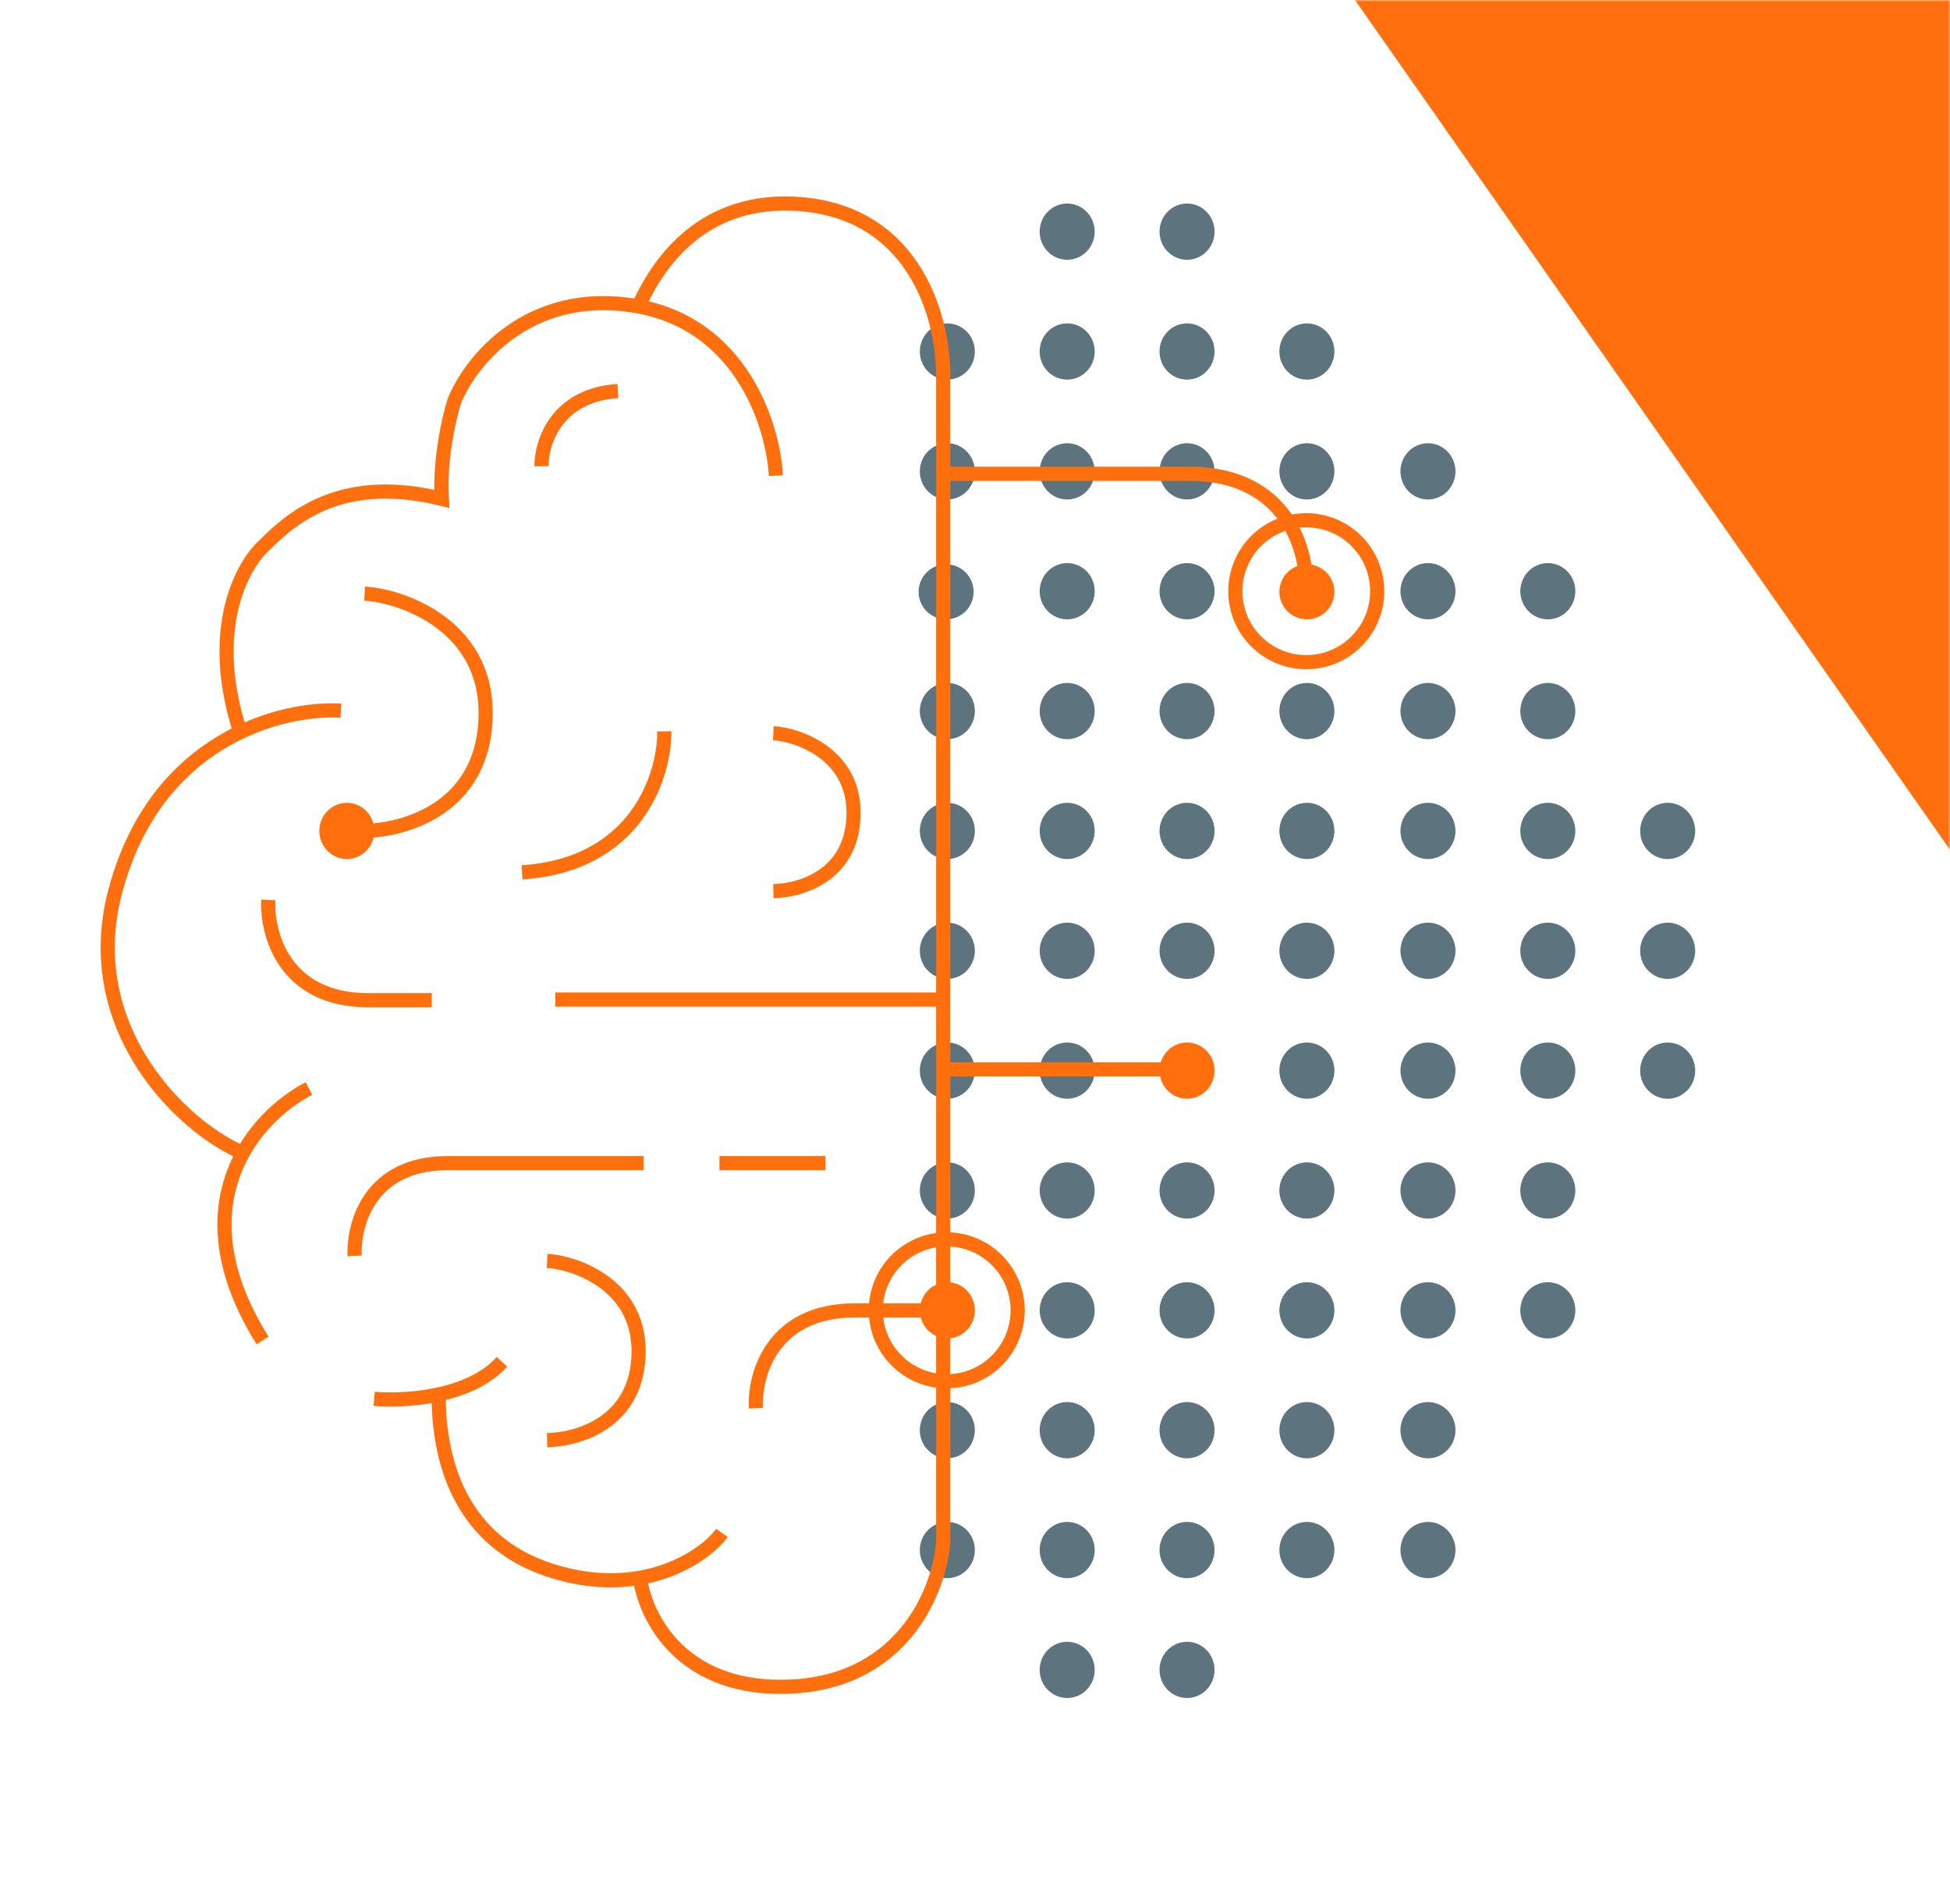
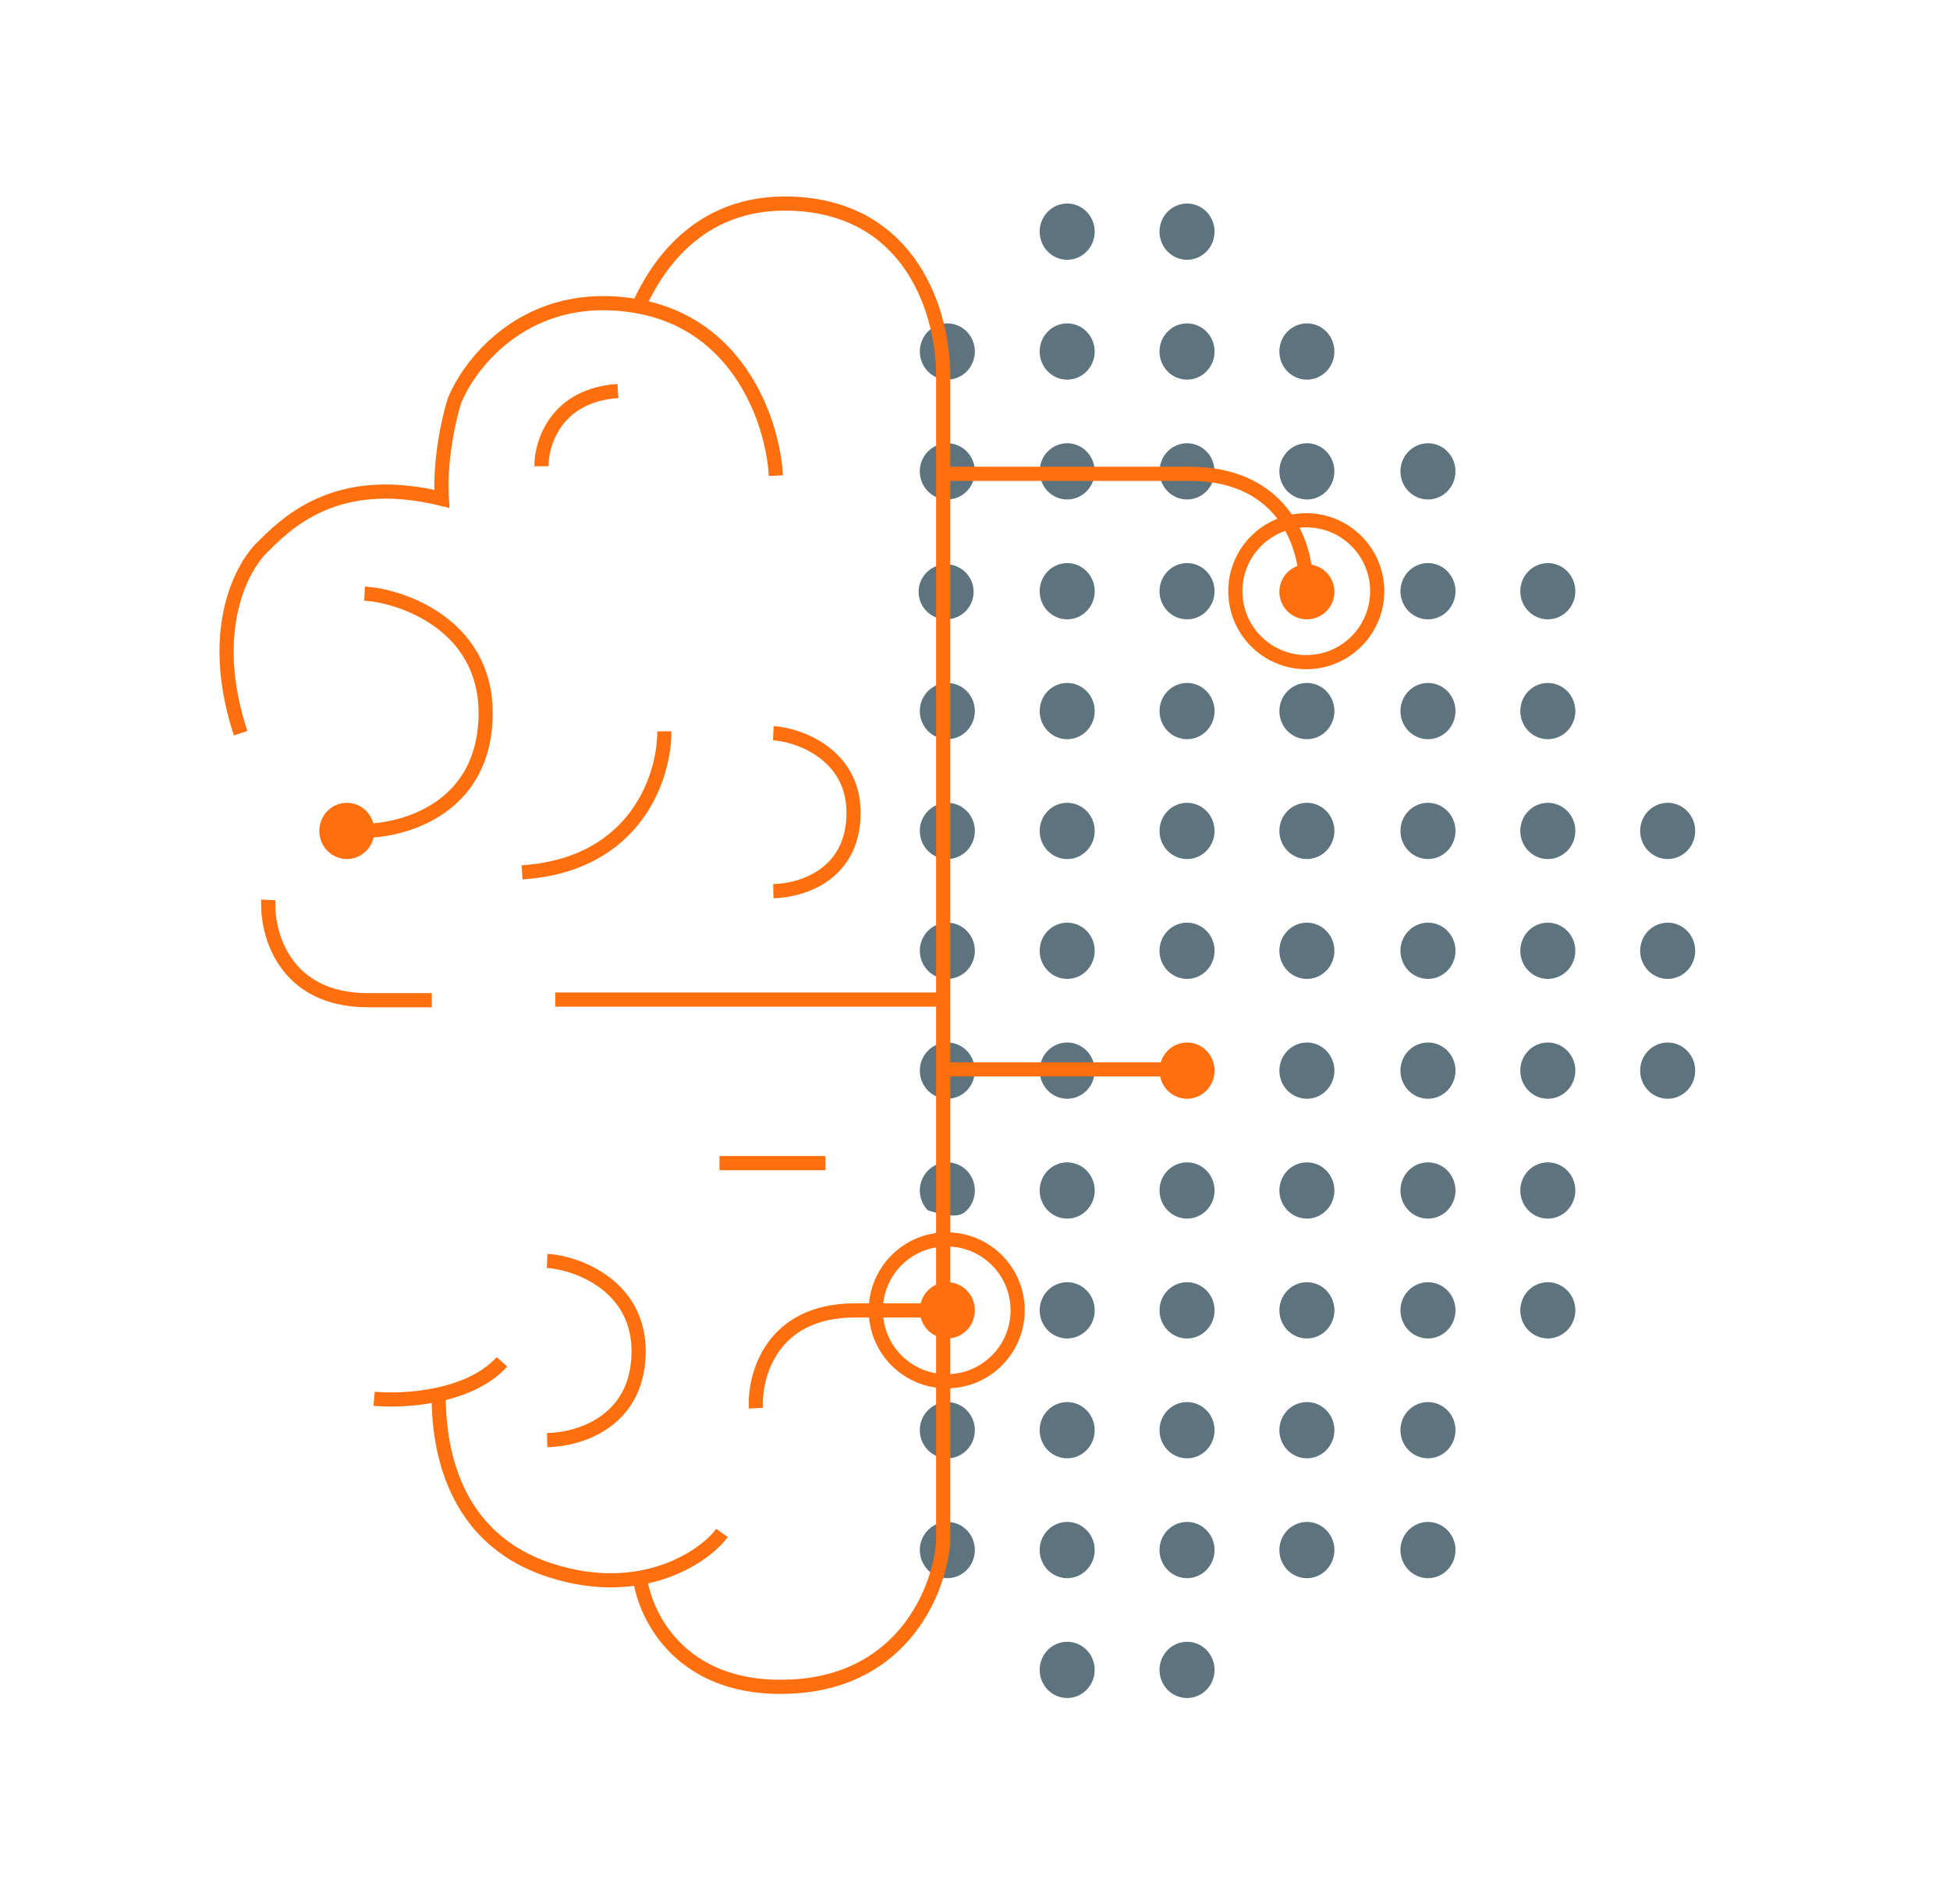
<svg xmlns="http://www.w3.org/2000/svg" width="551" height="538" viewBox="0 0 551 538" fill="none">
  <mask id="mask0_1218_6920" style="mask-type:alpha" maskUnits="userSpaceOnUse" x="0" y="0" width="551" height="538">
    <rect width="551" height="538" fill="#161B20" />
  </mask>
  <g mask="url(#mask0_1218_6920)">
-     <rect x="363.748" y="-27.3" width="347.595" height="712.17" transform="rotate(-35 363.748 -27.3)" fill="#FF6F0E" />
    <path d="M267.338 159.457C265.277 159.457 263.3 160.275 261.842 161.732C260.383 163.189 259.564 165.165 259.563 167.226C259.563 169.289 260.382 171.266 261.84 172.724C263.298 174.183 265.276 175.002 267.338 175.003C269.4 175.002 271.378 174.183 272.836 172.724C274.294 171.266 275.113 169.289 275.113 167.226C275.113 165.165 274.294 163.187 272.836 161.729C271.378 160.271 269.4 159.452 267.338 159.452" fill="#5D737D" />
    <path d="M369.283 159.457C367.222 159.457 365.245 160.275 363.787 161.732C362.329 163.189 361.509 165.165 361.508 167.226C361.508 169.289 362.327 171.266 363.785 172.724C365.243 174.183 367.221 175.002 369.283 175.003C371.346 175.002 373.323 174.183 374.781 172.724C376.239 171.266 377.059 169.289 377.059 167.226C377.059 165.165 376.239 163.187 374.781 161.729C373.323 160.271 371.345 159.452 369.283 159.452" fill="#FF6F0E" />
    <circle cx="369.107" cy="167.055" r="20.043" transform="rotate(-180 369.107 167.055)" stroke="#FF6F0E" stroke-width="4" />
    <circle cx="267.512" cy="370.25" r="20.043" transform="rotate(-180 267.512 370.25)" stroke="#FF6F0E" stroke-width="4" />
    <path d="M335.416 159.111C333.355 159.111 331.378 159.948 329.92 161.437C328.462 162.927 327.642 164.947 327.641 167.054C327.641 169.162 328.46 171.183 329.918 172.674C331.376 174.165 333.354 175.002 335.416 175.003C337.478 175.002 339.456 174.165 340.914 172.674C342.372 171.183 343.191 169.162 343.191 167.054C343.191 164.946 342.372 162.925 340.914 161.434C339.456 159.944 337.478 159.107 335.416 159.107" fill="#5D737D" />
    <path d="M403.492 159.111C401.431 159.111 399.454 159.948 397.996 161.437C396.538 162.927 395.718 164.947 395.717 167.054C395.717 169.162 396.536 171.183 397.994 172.674C399.452 174.165 401.43 175.002 403.492 175.003C405.555 175.002 407.532 174.165 408.99 172.674C410.448 171.183 411.268 169.162 411.268 167.054C411.268 164.946 410.448 162.925 408.99 161.434C407.532 159.944 405.554 159.107 403.492 159.107" fill="#5D737D" />
    <path d="M437.359 159.111C435.298 159.111 433.321 159.948 431.863 161.437C430.405 162.927 429.585 164.947 429.584 167.054C429.584 169.162 430.403 171.183 431.861 172.674C433.319 174.165 435.297 175.002 437.359 175.003C439.422 175.002 441.399 174.165 442.858 172.674C444.316 171.183 445.135 169.162 445.135 167.054C445.135 164.946 444.316 162.925 442.857 161.434C441.399 159.944 439.422 159.107 437.359 159.107" fill="#5D737D" />
    <path d="M301.551 159.111C299.489 159.111 297.512 159.948 296.054 161.437C294.596 162.927 293.777 164.947 293.775 167.054C293.775 169.162 294.595 171.183 296.053 172.674C297.511 174.165 299.488 175.002 301.551 175.003C303.613 175.002 305.591 174.165 307.049 172.674C308.507 171.183 309.326 169.162 309.326 167.054C309.326 164.946 308.507 162.925 307.049 161.434C305.591 159.944 303.613 159.107 301.551 159.107" fill="#5D737D" />
    <path d="M335.414 57.513C333.353 57.513 331.376 58.35 329.918 59.839C328.46 61.328 327.64 63.349 327.639 65.456C327.639 67.563 328.458 69.585 329.916 71.076C331.374 72.566 333.352 73.404 335.414 73.405C337.476 73.404 339.454 72.566 340.912 71.076C342.37 69.585 343.189 67.563 343.189 65.456C343.189 63.348 342.37 61.327 340.912 59.836C339.454 58.346 337.476 57.508 335.414 57.508" fill="#5D737D" />
    <path d="M301.547 57.513C299.486 57.513 297.509 58.35 296.05 59.839C294.592 61.328 293.773 63.349 293.772 65.456C293.772 67.563 294.591 69.585 296.049 71.076C297.507 72.566 299.485 73.404 301.547 73.405C303.609 73.404 305.587 72.566 307.045 71.076C308.503 69.585 309.322 67.563 309.322 65.456C309.322 63.348 308.503 61.327 307.045 59.836C305.587 58.346 303.609 57.508 301.547 57.508" fill="#5D737D" />
    <path d="M267.686 192.977C265.624 192.977 263.647 193.814 262.189 195.303C260.731 196.793 259.911 198.813 259.91 200.92C259.91 203.028 260.729 205.049 262.187 206.54C263.646 208.031 265.623 208.869 267.686 208.869C269.748 208.869 271.726 208.031 273.184 206.54C274.642 205.049 275.461 203.028 275.461 200.92C275.461 198.812 274.642 196.791 273.184 195.301C271.725 193.81 269.748 192.973 267.686 192.973" fill="#5D737D" />
    <path d="M437.359 192.977C435.298 192.977 433.321 193.814 431.863 195.303C430.405 196.793 429.585 198.813 429.584 200.92C429.584 203.028 430.403 205.049 431.861 206.54C433.319 208.031 435.297 208.869 437.359 208.869C439.422 208.869 441.399 208.031 442.858 206.54C444.316 205.049 445.135 203.028 445.135 200.92C445.135 198.812 444.316 196.791 442.857 195.301C441.399 193.81 439.422 192.973 437.359 192.973" fill="#5D737D" />
    <path d="M335.416 192.977C333.355 192.977 331.378 193.814 329.92 195.303C328.462 196.793 327.642 198.813 327.641 200.92C327.641 203.028 328.46 205.049 329.918 206.54C331.376 208.031 333.354 208.869 335.416 208.869C337.478 208.869 339.456 208.031 340.914 206.54C342.372 205.049 343.191 203.028 343.191 200.92C343.191 198.812 342.372 196.791 340.914 195.301C339.456 193.81 337.478 192.973 335.416 192.973" fill="#5D737D" />
    <path d="M403.492 192.977C401.431 192.977 399.454 193.814 397.996 195.303C396.538 196.793 395.718 198.813 395.717 200.92C395.717 203.028 396.536 205.049 397.994 206.54C399.452 208.031 401.43 208.869 403.492 208.869C405.555 208.869 407.532 208.031 408.99 206.54C410.448 205.049 411.268 203.028 411.268 200.92C411.268 198.812 410.448 196.791 408.99 195.301C407.532 193.81 405.554 192.973 403.492 192.973" fill="#5D737D" />
    <path d="M301.551 192.977C299.489 192.977 297.512 193.814 296.054 195.303C294.596 196.793 293.777 198.813 293.775 200.92C293.775 203.028 294.595 205.049 296.053 206.54C297.511 208.031 299.488 208.869 301.551 208.869C303.613 208.869 305.591 208.031 307.049 206.54C308.507 205.049 309.326 203.028 309.326 200.92C309.326 198.812 308.507 196.791 307.049 195.301C305.591 193.81 303.613 192.973 301.551 192.973" fill="#5D737D" />
    <path d="M369.283 192.977C367.222 192.977 365.245 193.814 363.787 195.303C362.329 196.793 361.509 198.813 361.508 200.92C361.508 203.028 362.327 205.049 363.785 206.54C365.243 208.031 367.221 208.869 369.283 208.869C371.346 208.869 373.323 208.031 374.781 206.54C376.239 205.049 377.059 203.028 377.059 200.92C377.059 198.812 376.239 196.791 374.781 195.301C373.323 193.81 371.345 192.973 369.283 192.973" fill="#5D737D" />
    <path d="M267.684 226.843C265.622 226.843 263.645 227.679 262.187 229.169C260.729 230.658 259.909 232.678 259.908 234.785C259.908 236.893 260.727 238.915 262.186 240.405C263.644 241.896 265.621 242.734 267.684 242.734C269.746 242.734 271.724 241.896 273.182 240.405C274.64 238.915 275.459 236.893 275.459 234.785C275.459 232.677 274.64 230.656 273.182 229.166C271.723 227.675 269.746 226.838 267.684 226.838" fill="#5D737D" />
    <path d="M437.357 226.843C435.296 226.843 433.319 227.679 431.861 229.169C430.403 230.658 429.583 232.678 429.582 234.785C429.582 236.893 430.401 238.915 431.859 240.405C433.317 241.896 435.295 242.734 437.357 242.734C439.42 242.734 441.398 241.896 442.856 240.405C444.314 238.915 445.133 236.893 445.133 234.785C445.133 232.677 444.314 230.656 442.855 229.166C441.397 227.675 439.42 226.838 437.357 226.838" fill="#5D737D" />
    <path d="M471.225 226.843C469.163 226.843 467.186 227.679 465.728 229.169C464.27 230.658 463.45 232.678 463.449 234.785C463.449 236.893 464.268 238.915 465.727 240.405C467.185 241.896 469.162 242.734 471.225 242.734C473.287 242.734 475.265 241.896 476.723 240.405C478.181 238.915 479 236.893 479 234.785C479 232.677 478.181 230.656 476.723 229.166C475.265 227.675 473.287 226.838 471.225 226.838" fill="#5D737D" />
    <path d="M335.416 226.843C333.355 226.843 331.378 227.679 329.92 229.169C328.462 230.658 327.642 232.678 327.641 234.785C327.641 236.893 328.46 238.915 329.918 240.405C331.376 241.896 333.354 242.734 335.416 242.734C337.478 242.734 339.456 241.896 340.914 240.405C342.372 238.915 343.191 236.893 343.191 234.785C343.191 232.677 342.372 230.656 340.914 229.166C339.456 227.675 337.478 226.838 335.416 226.838" fill="#5D737D" />
    <path d="M403.492 226.843C401.431 226.843 399.454 227.679 397.996 229.169C396.538 230.658 395.718 232.678 395.717 234.785C395.717 236.893 396.536 238.915 397.994 240.405C399.452 241.896 401.43 242.734 403.492 242.734C405.555 242.734 407.532 241.896 408.99 240.405C410.448 238.915 411.268 236.893 411.268 234.785C411.268 232.677 410.448 230.656 408.99 229.166C407.532 227.675 405.554 226.838 403.492 226.838" fill="#5D737D" />
    <path d="M301.551 226.843C299.489 226.843 297.512 227.679 296.054 229.169C294.596 230.658 293.777 232.678 293.775 234.785C293.775 236.893 294.595 238.915 296.053 240.405C297.511 241.896 299.488 242.734 301.551 242.734C303.613 242.734 305.591 241.896 307.049 240.405C308.507 238.915 309.326 236.893 309.326 234.785C309.326 232.677 308.507 230.656 307.049 229.166C305.591 227.675 303.613 226.838 301.551 226.838" fill="#5D737D" />
    <path d="M369.281 226.843C367.22 226.843 365.243 227.679 363.785 229.169C362.327 230.658 361.507 232.678 361.506 234.785C361.506 236.893 362.325 238.915 363.783 240.405C365.241 241.896 367.219 242.734 369.281 242.734C371.344 242.734 373.321 241.896 374.779 240.405C376.238 238.915 377.057 236.893 377.057 234.785C377.057 232.677 376.237 230.656 374.779 229.166C373.321 227.675 371.343 226.838 369.281 226.838" fill="#5D737D" />
    <path d="M98.006 226.843C95.945 226.843 93.968 227.679 92.51 229.169C91.051 230.658 90.232 232.678 90.231 234.785C90.231 236.893 91.05 238.915 92.508 240.405C93.966 241.896 95.944 242.734 98.006 242.734C100.068 242.734 102.046 241.896 103.504 240.405C104.962 238.915 105.781 236.893 105.781 234.785C105.781 232.677 104.962 230.656 103.504 229.166C102.046 227.675 100.068 226.838 98.006 226.838" fill="#FF6F0E" />
    <path d="M267.684 260.709C265.622 260.709 263.645 261.545 262.187 263.035C260.729 264.524 259.909 266.544 259.908 268.651C259.908 270.759 260.727 272.781 262.186 274.272C263.644 275.762 265.621 276.6 267.684 276.601C269.746 276.6 271.724 275.762 273.182 274.272C274.64 272.781 275.459 270.759 275.459 268.651C275.459 266.544 274.64 264.522 273.182 263.032C271.723 261.542 269.746 260.704 267.684 260.704" fill="#5D737D" />
    <path d="M335.416 260.709C333.355 260.709 331.378 261.545 329.92 263.035C328.462 264.524 327.642 266.544 327.641 268.651C327.641 270.759 328.46 272.781 329.918 274.272C331.376 275.762 333.354 276.6 335.416 276.601C337.478 276.6 339.456 275.762 340.914 274.272C342.372 272.781 343.191 270.759 343.191 268.651C343.191 266.544 342.372 264.522 340.914 263.032C339.456 261.542 337.478 260.704 335.416 260.704" fill="#5D737D" />
    <path d="M403.492 260.709C401.431 260.709 399.454 261.545 397.996 263.035C396.538 264.524 395.718 266.544 395.717 268.651C395.717 270.759 396.536 272.781 397.994 274.272C399.452 275.762 401.43 276.6 403.492 276.601C405.555 276.6 407.532 275.762 408.99 274.272C410.448 272.781 411.268 270.759 411.268 268.651C411.268 266.544 410.448 264.522 408.99 263.032C407.532 261.542 405.554 260.704 403.492 260.704" fill="#5D737D" />
    <path d="M437.357 260.709C435.296 260.709 433.319 261.545 431.861 263.035C430.403 264.524 429.583 266.544 429.582 268.651C429.582 270.759 430.401 272.781 431.859 274.272C433.317 275.762 435.295 276.6 437.357 276.601C439.42 276.6 441.398 275.762 442.856 274.272C444.314 272.781 445.133 270.759 445.133 268.651C445.133 266.544 444.314 264.522 442.855 263.032C441.397 261.542 439.42 260.704 437.357 260.704" fill="#5D737D" />
    <path d="M471.225 260.709C469.163 260.709 467.186 261.545 465.728 263.035C464.27 264.524 463.45 266.544 463.449 268.651C463.449 270.759 464.268 272.781 465.727 274.272C467.185 275.762 469.162 276.6 471.225 276.601C473.287 276.6 475.265 275.762 476.723 274.272C478.181 272.781 479 270.759 479 268.651C479 266.544 478.181 264.522 476.723 263.032C475.265 261.542 473.287 260.704 471.225 260.704" fill="#5D737D" />
    <path d="M301.551 260.709C299.489 260.709 297.512 261.545 296.054 263.035C294.596 264.524 293.777 266.544 293.775 268.651C293.775 270.759 294.595 272.781 296.053 274.272C297.511 275.762 299.488 276.6 301.551 276.601C303.613 276.6 305.591 275.762 307.049 274.272C308.507 272.781 309.326 270.759 309.326 268.651C309.326 266.544 308.507 264.522 307.049 263.032C305.591 261.542 303.613 260.704 301.551 260.704" fill="#5D737D" />
    <path d="M369.281 260.709C367.22 260.709 365.243 261.545 363.785 263.035C362.327 264.524 361.507 266.544 361.506 268.651C361.506 270.759 362.325 272.781 363.783 274.272C365.241 275.762 367.219 276.6 369.281 276.601C371.344 276.6 373.321 275.762 374.779 274.272C376.238 272.781 377.057 270.759 377.057 268.651C377.057 266.544 376.237 264.522 374.779 263.032C373.321 261.542 371.343 260.704 369.281 260.704" fill="#5D737D" />
    <path d="M267.684 294.575C265.622 294.575 263.645 295.411 262.187 296.901C260.729 298.39 259.909 300.41 259.908 302.517C259.908 304.625 260.727 306.647 262.186 308.137C263.644 309.628 265.621 310.466 267.684 310.466C269.746 310.466 271.724 309.628 273.182 308.137C274.64 306.647 275.459 304.625 275.459 302.517C275.459 300.409 274.64 298.388 273.182 296.898C271.723 295.407 269.746 294.57 267.684 294.57" fill="#5D737D" />
    <path d="M437.357 294.575C435.296 294.575 433.319 295.411 431.861 296.901C430.403 298.39 429.583 300.41 429.582 302.517C429.582 304.625 430.401 306.647 431.859 308.137C433.317 309.628 435.295 310.466 437.357 310.466C439.42 310.466 441.398 309.628 442.856 308.137C444.314 306.647 445.133 304.625 445.133 302.517C445.133 300.409 444.314 298.388 442.855 296.898C441.397 295.407 439.42 294.57 437.357 294.57" fill="#5D737D" />
    <path d="M471.225 294.574C469.163 294.574 467.186 295.411 465.728 296.9C464.27 298.389 463.45 300.41 463.449 302.517C463.449 304.624 464.268 306.646 465.727 308.137C467.185 309.627 469.162 310.465 471.225 310.466C473.287 310.465 475.265 309.627 476.723 308.137C478.181 306.646 479 304.624 479 302.517C479 300.409 478.181 298.388 476.723 296.897C475.265 295.407 473.287 294.57 471.225 294.57" fill="#5D737D" />
    <path d="M335.416 294.575C333.355 294.575 331.378 295.411 329.92 296.901C328.462 298.39 327.642 300.41 327.641 302.517C327.641 304.625 328.46 306.647 329.918 308.137C331.376 309.628 333.354 310.466 335.416 310.466C337.478 310.466 339.456 309.628 340.914 308.137C342.372 306.647 343.191 304.625 343.191 302.517C343.191 300.409 342.372 298.388 340.914 296.898C339.456 295.407 337.478 294.57 335.416 294.57" fill="#FF6F0E" />
    <path d="M403.492 294.575C401.431 294.575 399.454 295.411 397.996 296.901C396.538 298.39 395.718 300.41 395.717 302.517C395.717 304.625 396.536 306.647 397.994 308.137C399.452 309.628 401.43 310.466 403.492 310.466C405.555 310.466 407.532 309.628 408.99 308.137C410.448 306.647 411.268 304.625 411.268 302.517C411.268 300.409 410.448 298.388 408.99 296.898C407.532 295.407 405.554 294.57 403.492 294.57" fill="#5D737D" />
    <path d="M301.551 294.575C299.489 294.575 297.512 295.411 296.054 296.901C294.596 298.39 293.777 300.41 293.775 302.517C293.775 304.625 294.595 306.647 296.053 308.137C297.511 309.628 299.488 310.466 301.551 310.466C303.613 310.466 305.591 309.628 307.049 308.137C308.507 306.647 309.326 304.625 309.326 302.517C309.326 300.409 308.507 298.388 307.049 296.898C305.591 295.407 303.613 294.57 301.551 294.57" fill="#5D737D" />
    <path d="M369.281 294.575C367.22 294.575 365.243 295.411 363.785 296.901C362.327 298.39 361.507 300.41 361.506 302.517C361.506 304.625 362.325 306.647 363.783 308.137C365.241 309.628 367.219 310.466 369.281 310.466C371.344 310.466 373.321 309.628 374.779 308.137C376.238 306.647 377.057 304.625 377.057 302.517C377.057 300.409 376.237 298.388 374.779 296.898C373.321 295.407 371.343 294.57 369.281 294.57" fill="#5D737D" />
-     <path d="M267.686 328.44C265.624 328.44 263.647 329.277 262.189 330.766C260.731 332.256 259.911 334.276 259.91 336.383C259.91 338.491 260.729 340.512 262.187 342.003C263.646 343.494 265.623 344.331 267.686 344.332C269.748 344.331 271.726 343.494 273.184 342.003C274.642 340.512 275.461 338.491 275.461 336.383C275.461 334.275 274.642 332.254 273.184 330.763C271.725 329.273 269.748 328.436 267.686 328.436" fill="#5D737D" />
+     <path d="M267.686 328.44C265.624 328.44 263.647 329.277 262.189 330.766C260.731 332.256 259.911 334.276 259.91 336.383C259.91 338.491 260.729 340.512 262.187 342.003C269.748 344.331 271.726 343.494 273.184 342.003C274.642 340.512 275.461 338.491 275.461 336.383C275.461 334.275 274.642 332.254 273.184 330.763C271.725 329.273 269.748 328.436 267.686 328.436" fill="#5D737D" />
    <path d="M437.359 328.44C435.298 328.44 433.321 329.277 431.863 330.766C430.405 332.256 429.585 334.276 429.584 336.383C429.584 338.491 430.403 340.512 431.861 342.003C433.319 343.494 435.297 344.331 437.359 344.332C439.422 344.331 441.399 343.494 442.858 342.003C444.316 340.512 445.135 338.491 445.135 336.383C445.135 334.275 444.316 332.254 442.857 330.763C441.399 329.273 439.422 328.436 437.359 328.436" fill="#5D737D" />
    <path d="M335.416 328.44C333.355 328.44 331.378 329.277 329.92 330.766C328.462 332.256 327.642 334.276 327.641 336.383C327.641 338.491 328.46 340.512 329.918 342.003C331.376 343.494 333.354 344.331 335.416 344.332C337.478 344.331 339.456 343.494 340.914 342.003C342.372 340.512 343.191 338.491 343.191 336.383C343.191 334.275 342.372 332.254 340.914 330.763C339.456 329.273 337.478 328.436 335.416 328.436" fill="#5D737D" />
    <path d="M403.492 328.44C401.431 328.44 399.454 329.277 397.996 330.766C396.538 332.256 395.718 334.276 395.717 336.383C395.717 338.491 396.536 340.512 397.994 342.003C399.452 343.494 401.43 344.331 403.492 344.332C405.555 344.331 407.532 343.494 408.99 342.003C410.448 340.512 411.268 338.491 411.268 336.383C411.268 334.275 410.448 332.254 408.99 330.763C407.532 329.273 405.554 328.436 403.492 328.436" fill="#5D737D" />
    <path d="M301.551 328.44C299.489 328.44 297.512 329.277 296.054 330.766C294.596 332.256 293.777 334.276 293.775 336.383C293.775 338.491 294.595 340.512 296.053 342.003C297.511 343.494 299.488 344.331 301.551 344.332C303.613 344.331 305.591 343.494 307.049 342.003C308.507 340.512 309.326 338.491 309.326 336.383C309.326 334.275 308.507 332.254 307.049 330.763C305.591 329.273 303.613 328.436 301.551 328.436" fill="#5D737D" />
    <path d="M369.283 328.44C367.222 328.44 365.245 329.277 363.787 330.766C362.329 332.256 361.509 334.276 361.508 336.383C361.508 338.491 362.327 340.512 363.785 342.003C365.243 343.494 367.221 344.331 369.283 344.332C371.346 344.331 373.323 343.494 374.781 342.003C376.239 340.512 377.059 338.491 377.059 336.383C377.059 334.275 376.239 332.254 374.781 330.763C373.323 329.273 371.345 328.436 369.283 328.436" fill="#5D737D" />
    <path d="M267.686 362.306C265.624 362.306 263.647 363.143 262.189 364.632C260.731 366.121 259.911 368.142 259.91 370.249C259.91 372.356 260.729 374.378 262.187 375.869C263.646 377.359 265.623 378.197 267.686 378.198C269.748 378.197 271.726 377.359 273.184 375.869C274.642 374.378 275.461 372.356 275.461 370.249C275.461 368.141 274.642 366.119 273.184 364.629C271.725 363.139 269.748 362.302 267.686 362.302" fill="#FF6F0E" />
    <path d="M335.416 362.306C333.355 362.306 331.378 363.143 329.92 364.632C328.462 366.121 327.642 368.142 327.641 370.249C327.641 372.356 328.46 374.378 329.918 375.869C331.376 377.359 333.354 378.197 335.416 378.198C337.478 378.197 339.456 377.359 340.914 375.869C342.372 374.378 343.191 372.356 343.191 370.249C343.191 368.141 342.372 366.119 340.914 364.629C339.456 363.139 337.478 362.302 335.416 362.302" fill="#5D737D" />
    <path d="M403.492 362.306C401.431 362.306 399.454 363.143 397.996 364.632C396.538 366.121 395.718 368.142 395.717 370.249C395.717 372.356 396.536 374.378 397.994 375.869C399.452 377.359 401.43 378.197 403.492 378.198C405.555 378.197 407.532 377.359 408.99 375.869C410.448 374.378 411.268 372.356 411.268 370.249C411.268 368.141 410.448 366.119 408.99 364.629C407.532 363.139 405.554 362.302 403.492 362.302" fill="#5D737D" />
    <path d="M437.359 362.306C435.298 362.306 433.321 363.143 431.863 364.632C430.405 366.121 429.585 368.142 429.584 370.249C429.584 372.356 430.403 374.378 431.861 375.869C433.319 377.359 435.297 378.197 437.359 378.198C439.422 378.197 441.399 377.359 442.858 375.869C444.316 374.378 445.135 372.356 445.135 370.249C445.135 368.141 444.316 366.119 442.857 364.629C441.399 363.139 439.422 362.302 437.359 362.302" fill="#5D737D" />
    <path d="M301.551 362.306C299.489 362.306 297.512 363.143 296.054 364.632C294.596 366.121 293.777 368.142 293.775 370.249C293.775 372.356 294.595 374.378 296.053 375.869C297.511 377.359 299.488 378.197 301.551 378.198C303.613 378.197 305.591 377.359 307.049 375.869C308.507 374.378 309.326 372.356 309.326 370.249C309.326 368.141 308.507 366.119 307.049 364.629C305.591 363.139 303.613 362.302 301.551 362.302" fill="#5D737D" />
    <path d="M369.283 362.306C367.222 362.306 365.245 363.143 363.787 364.632C362.329 366.121 361.509 368.142 361.508 370.249C361.508 372.356 362.327 374.378 363.785 375.869C365.243 377.359 367.221 378.197 369.283 378.198C371.346 378.197 373.323 377.359 374.781 375.869C376.239 374.378 377.059 372.356 377.059 370.249C377.059 368.141 376.239 366.119 374.781 364.629C373.323 363.139 371.345 362.302 369.283 362.302" fill="#5D737D" />
    <path d="M267.682 396.173C265.62 396.173 263.643 397.009 262.185 398.499C260.727 399.988 259.908 402.008 259.906 404.115C259.906 406.223 260.725 408.245 262.184 409.735C263.642 411.226 265.619 412.064 267.682 412.064C269.744 412.064 271.722 411.226 273.18 409.735C274.638 408.245 275.457 406.223 275.457 404.115C275.457 402.008 274.638 399.986 273.18 398.496C271.722 397.005 269.744 396.168 267.682 396.168" fill="#5D737D" />
    <path d="M335.414 396.173C333.353 396.173 331.376 397.009 329.918 398.499C328.46 399.988 327.64 402.008 327.639 404.115C327.639 406.223 328.458 408.245 329.916 409.735C331.374 411.226 333.352 412.064 335.414 412.064C337.476 412.064 339.454 411.226 340.912 409.735C342.37 408.245 343.189 406.223 343.189 404.115C343.189 402.008 342.37 399.986 340.912 398.496C339.454 397.005 337.476 396.168 335.414 396.168" fill="#5D737D" />
    <path d="M301.547 396.173C299.486 396.173 297.509 397.009 296.05 398.499C294.592 399.988 293.773 402.008 293.772 404.115C293.772 406.223 294.591 408.245 296.049 409.735C297.507 411.226 299.485 412.064 301.547 412.064C303.609 412.064 305.587 411.226 307.045 409.735C308.503 408.245 309.322 406.223 309.322 404.115C309.322 402.008 308.503 399.986 307.045 398.496C305.587 397.005 303.609 396.168 301.547 396.168" fill="#5D737D" />
    <path d="M369.281 396.173C367.22 396.173 365.243 397.009 363.785 398.499C362.327 399.988 361.507 402.008 361.506 404.115C361.506 406.223 362.325 408.245 363.783 409.735C365.241 411.226 367.219 412.064 369.281 412.064C371.344 412.064 373.321 411.226 374.779 409.735C376.238 408.245 377.057 406.223 377.057 404.115C377.057 402.008 376.237 399.986 374.779 398.496C373.321 397.005 371.343 396.168 369.281 396.168" fill="#5D737D" />
    <path d="M403.49 396.173C401.429 396.173 399.452 397.009 397.994 398.499C396.536 399.988 395.716 402.008 395.715 404.115C395.715 406.223 396.534 408.245 397.992 409.735C399.45 411.226 401.428 412.064 403.49 412.064C405.553 412.064 407.53 411.226 408.988 409.735C410.447 408.245 411.266 406.223 411.266 404.115C411.266 402.008 410.446 399.986 408.988 398.496C407.53 397.005 405.552 396.168 403.49 396.168" fill="#5D737D" />
    <path d="M267.682 430.038C265.62 430.038 263.643 430.875 262.185 432.364C260.727 433.853 259.908 435.874 259.906 437.98C259.906 440.088 260.725 442.11 262.184 443.601C263.642 445.091 265.619 445.929 267.682 445.93C269.744 445.929 271.722 445.091 273.18 443.601C274.638 442.11 275.457 440.088 275.457 437.98C275.457 435.873 274.638 433.851 273.18 432.361C271.722 430.871 269.744 430.033 267.682 430.033" fill="#5D737D" />
    <path d="M335.414 430.038C333.353 430.038 331.376 430.875 329.918 432.364C328.46 433.853 327.64 435.874 327.639 437.98C327.639 440.088 328.458 442.11 329.916 443.601C331.374 445.091 333.352 445.929 335.414 445.93C337.476 445.929 339.454 445.091 340.912 443.601C342.37 442.11 343.189 440.088 343.189 437.98C343.189 435.873 342.37 433.851 340.912 432.361C339.454 430.871 337.476 430.033 335.414 430.033" fill="#5D737D" />
    <path d="M301.547 430.038C299.486 430.038 297.509 430.875 296.05 432.364C294.592 433.853 293.773 435.874 293.772 437.98C293.772 440.088 294.591 442.11 296.049 443.601C297.507 445.091 299.485 445.929 301.547 445.93C303.609 445.929 305.587 445.091 307.045 443.601C308.503 442.11 309.322 440.088 309.322 437.98C309.322 435.873 308.503 433.851 307.045 432.361C305.587 430.871 303.609 430.033 301.547 430.033" fill="#5D737D" />
    <path d="M369.281 430.038C367.22 430.038 365.243 430.875 363.785 432.364C362.327 433.853 361.507 435.874 361.506 437.98C361.506 440.088 362.325 442.11 363.783 443.601C365.241 445.091 367.219 445.929 369.281 445.93C371.344 445.929 373.321 445.091 374.779 443.601C376.238 442.11 377.057 440.088 377.057 437.98C377.057 435.873 376.237 433.851 374.779 432.361C373.321 430.871 371.343 430.033 369.281 430.033" fill="#5D737D" />
    <path d="M403.49 430.038C401.429 430.038 399.452 430.875 397.994 432.364C396.536 433.853 395.716 435.874 395.715 437.98C395.715 440.088 396.534 442.11 397.992 443.601C399.45 445.091 401.428 445.929 403.49 445.93C405.553 445.929 407.53 445.091 408.988 443.601C410.447 442.11 411.266 440.088 411.266 437.98C411.266 435.873 410.446 433.851 408.988 432.361C407.53 430.871 405.552 430.033 403.49 430.033" fill="#5D737D" />
    <path d="M335.414 463.904C333.353 463.904 331.376 464.741 329.918 466.23C328.46 467.72 327.64 469.74 327.639 471.847C327.639 473.955 328.458 475.976 329.916 477.467C331.374 478.958 333.352 479.795 335.414 479.796C337.476 479.795 339.454 478.958 340.912 477.467C342.37 475.976 343.189 473.955 343.189 471.847C343.189 469.739 342.37 467.718 340.912 466.227C339.454 464.737 337.476 463.9 335.414 463.9" fill="#5D737D" />
    <path d="M301.547 463.904C299.486 463.904 297.509 464.741 296.05 466.23C294.592 467.72 293.773 469.74 293.772 471.847C293.772 473.955 294.591 475.976 296.049 477.467C297.507 478.958 299.485 479.795 301.547 479.796C303.609 479.795 305.587 478.958 307.045 477.467C308.503 475.976 309.322 473.955 309.322 471.847C309.322 469.739 308.503 467.718 307.045 466.227C305.587 464.737 303.609 463.9 301.547 463.9" fill="#5D737D" />
    <path d="M267.682 91.379C265.62 91.379 263.643 92.215 262.185 93.705C260.727 95.194 259.908 97.214 259.906 99.321C259.906 101.429 260.725 103.451 262.184 104.941C263.642 106.432 265.619 107.27 267.682 107.271C269.744 107.27 271.722 106.432 273.18 104.941C274.638 103.451 275.457 101.429 275.457 99.321C275.457 97.214 274.638 95.192 273.18 93.702C271.722 92.212 269.744 91.374 267.682 91.374" fill="#5D737D" />
    <path d="M335.412 91.379C333.351 91.379 331.374 92.215 329.916 93.705C328.458 95.194 327.638 97.214 327.637 99.321C327.637 101.429 328.456 103.451 329.914 104.941C331.372 106.432 333.35 107.27 335.412 107.271C337.475 107.27 339.452 106.432 340.91 104.941C342.368 103.451 343.188 101.429 343.188 99.321C343.188 97.214 342.368 95.192 340.91 93.702C339.452 92.212 337.474 91.374 335.412 91.374" fill="#5D737D" />
    <path d="M301.547 91.379C299.486 91.379 297.509 92.215 296.05 93.705C294.592 95.194 293.773 97.214 293.772 99.321C293.772 101.429 294.591 103.451 296.049 104.941C297.507 106.432 299.485 107.27 301.547 107.271C303.609 107.27 305.587 106.432 307.045 104.941C308.503 103.451 309.322 101.429 309.322 99.321C309.322 97.214 308.503 95.192 307.045 93.702C305.587 92.212 303.609 91.374 301.547 91.374" fill="#5D737D" />
    <path d="M369.279 91.379C367.218 91.379 365.241 92.215 363.783 93.705C362.325 95.194 361.505 97.214 361.504 99.321C361.504 101.429 362.323 103.451 363.781 104.941C365.239 106.432 367.217 107.27 369.279 107.271C371.342 107.27 373.319 106.432 374.777 104.941C376.236 103.451 377.055 101.429 377.055 99.321C377.055 97.214 376.236 95.192 374.777 93.702C373.319 92.212 371.341 91.374 369.279 91.374" fill="#5D737D" />
    <path d="M267.682 125.245C265.62 125.245 263.643 126.082 262.185 127.571C260.727 129.06 259.908 131.081 259.906 133.187C259.906 135.295 260.725 137.317 262.184 138.808C263.642 140.298 265.619 141.136 267.682 141.137C269.744 141.136 271.722 140.298 273.18 138.808C274.638 137.317 275.457 135.295 275.457 133.187C275.457 131.08 274.638 129.058 273.18 127.568C271.722 126.078 269.744 125.24 267.682 125.24" fill="#5D737D" />
    <path d="M335.414 125.245C333.353 125.245 331.376 126.082 329.918 127.571C328.46 129.06 327.64 131.081 327.639 133.187C327.639 135.295 328.458 137.317 329.916 138.808C331.374 140.298 333.352 141.136 335.414 141.137C337.476 141.136 339.454 140.298 340.912 138.808C342.37 137.317 343.189 135.295 343.189 133.187C343.189 131.08 342.37 129.058 340.912 127.568C339.454 126.078 337.476 125.24 335.414 125.24" fill="#5D737D" />
    <path d="M403.49 125.245C401.429 125.245 399.452 126.082 397.994 127.571C396.536 129.06 395.716 131.081 395.715 133.187C395.715 135.295 396.534 137.317 397.992 138.808C399.45 140.298 401.428 141.136 403.49 141.137C405.553 141.136 407.53 140.298 408.988 138.808C410.447 137.317 411.266 135.295 411.266 133.187C411.266 131.08 410.446 129.058 408.988 127.568C407.53 126.078 405.552 125.24 403.49 125.24" fill="#5D737D" />
    <path d="M301.547 125.245C299.486 125.245 297.509 126.082 296.05 127.571C294.592 129.06 293.773 131.081 293.772 133.187C293.772 135.295 294.591 137.317 296.049 138.808C297.507 140.298 299.485 141.136 301.547 141.137C303.609 141.136 305.587 140.298 307.045 138.808C308.503 137.317 309.322 135.295 309.322 133.187C309.322 131.08 308.503 129.058 307.045 127.568C305.587 126.078 303.609 125.24 301.547 125.24" fill="#5D737D" />
    <path d="M369.281 125.245C367.22 125.245 365.243 126.082 363.785 127.571C362.327 129.06 361.507 131.081 361.506 133.187C361.506 135.295 362.325 137.317 363.783 138.808C365.241 140.298 367.219 141.136 369.281 141.137C371.344 141.136 373.321 140.298 374.779 138.808C376.238 137.317 377.057 135.295 377.057 133.187C377.057 131.08 376.237 129.058 374.779 127.568C373.321 126.078 371.343 125.24 369.281 125.24" fill="#5D737D" />
    <path d="M180.803 85.698C185.23 76.312 196.757 56.604 223.658 57.541C257.481 58.719 266.513 88.354 266.513 106.062V435.797C265.568 448.607 255.781 474.686 224.189 476.527C192.597 478.369 182.101 456.635 180.803 445.537" stroke="#FF6F0E" stroke-width="4" />
    <path d="M369.067 167.054C369.661 155.996 363.904 133.879 336.13 133.879C308.356 133.879 278.12 133.879 266.473 133.879" stroke="#FF6F0E" stroke-width="4" />
    <path d="M156.896 282.44H266.336" stroke="#FF6F0E" stroke-width="4" />
    <path d="M266.473 302.172L335.587 302.172" stroke="#FF6F0E" stroke-width="4" />
    <path d="M203.999 433.141C199.513 439.457 181.743 452.135 155.654 443.767C127.497 434.735 123.838 408.408 123.956 393.828" stroke="#FF6F0E" stroke-width="4" />
    <path d="M105.717 395.244C113.922 396.012 132.634 394.997 141.842 384.796" stroke="#FF6F0E" stroke-width="4" />
    <path d="M154.596 356.286C161.797 356.64 180.45 362.484 180.45 381.786C180.45 401.089 164.631 406.696 154.596 406.932" stroke="#FF6F0E" stroke-width="4" />
    <path d="M103.018 167.746C112.547 168.214 137.229 175.95 137.229 201.5C137.229 227.051 116.296 234.474 103.018 234.786" stroke="#FF6F0E" stroke-width="4" />
    <path d="M218.521 207.179C224.835 207.491 241.189 212.64 241.189 229.648C241.189 246.655 227.319 251.596 218.521 251.805" stroke="#FF6F0E" stroke-width="4" />
    <path d="M187.708 206.647C187.826 219.044 179.952 244.367 147.51 246.492" stroke="#FF6F0E" stroke-width="4" />
    <path d="M153.004 131.739C152.94 125.128 157.172 111.622 174.607 110.489" stroke="#FF6F0E" stroke-width="4" />
-     <path d="M100.229 354.868C99.757 346.132 104.338 328.66 126.438 328.66C148.538 328.66 172.598 328.66 181.866 328.66" stroke="#FF6F0E" stroke-width="4" />
    <path d="M213.599 397.896C213.094 388.687 217.984 370.271 241.574 370.271C265.164 370.271 256.444 370.271 266.336 370.271" stroke="#FF6F0E" stroke-width="4" />
    <path d="M75.825 254.284C75.317 263.728 80.244 282.618 104.013 282.618C127.782 282.618 112.043 282.618 122.011 282.618" stroke="#FF6F0E" stroke-width="4" />
    <path d="M233.254 328.66C227.199 328.66 217.308 328.66 203.295 328.66" stroke="#FF6F0E" stroke-width="4" />
    <path d="M219.231 134.396C218.523 120.465 209.562 91.364 179.387 86.406C149.211 81.447 132.813 102.285 128.386 113.323C126.91 117.986 124.136 130.04 124.844 140.948C97.927 134.396 83.76 144.844 74.729 154.053C68.472 159.601 58.366 177.995 67.999 207.179" stroke="#FF6F0E" stroke-width="4" />
-     <path d="M96.333 200.803C79.864 199.8 44.057 208.595 32.581 251.804C22.188 290.94 52.238 319.274 69.238 326.003M87.301 307.586C72.721 315.024 49.688 339.674 74.197 378.775" stroke="#FF6F0E" stroke-width="4" />
  </g>
</svg>